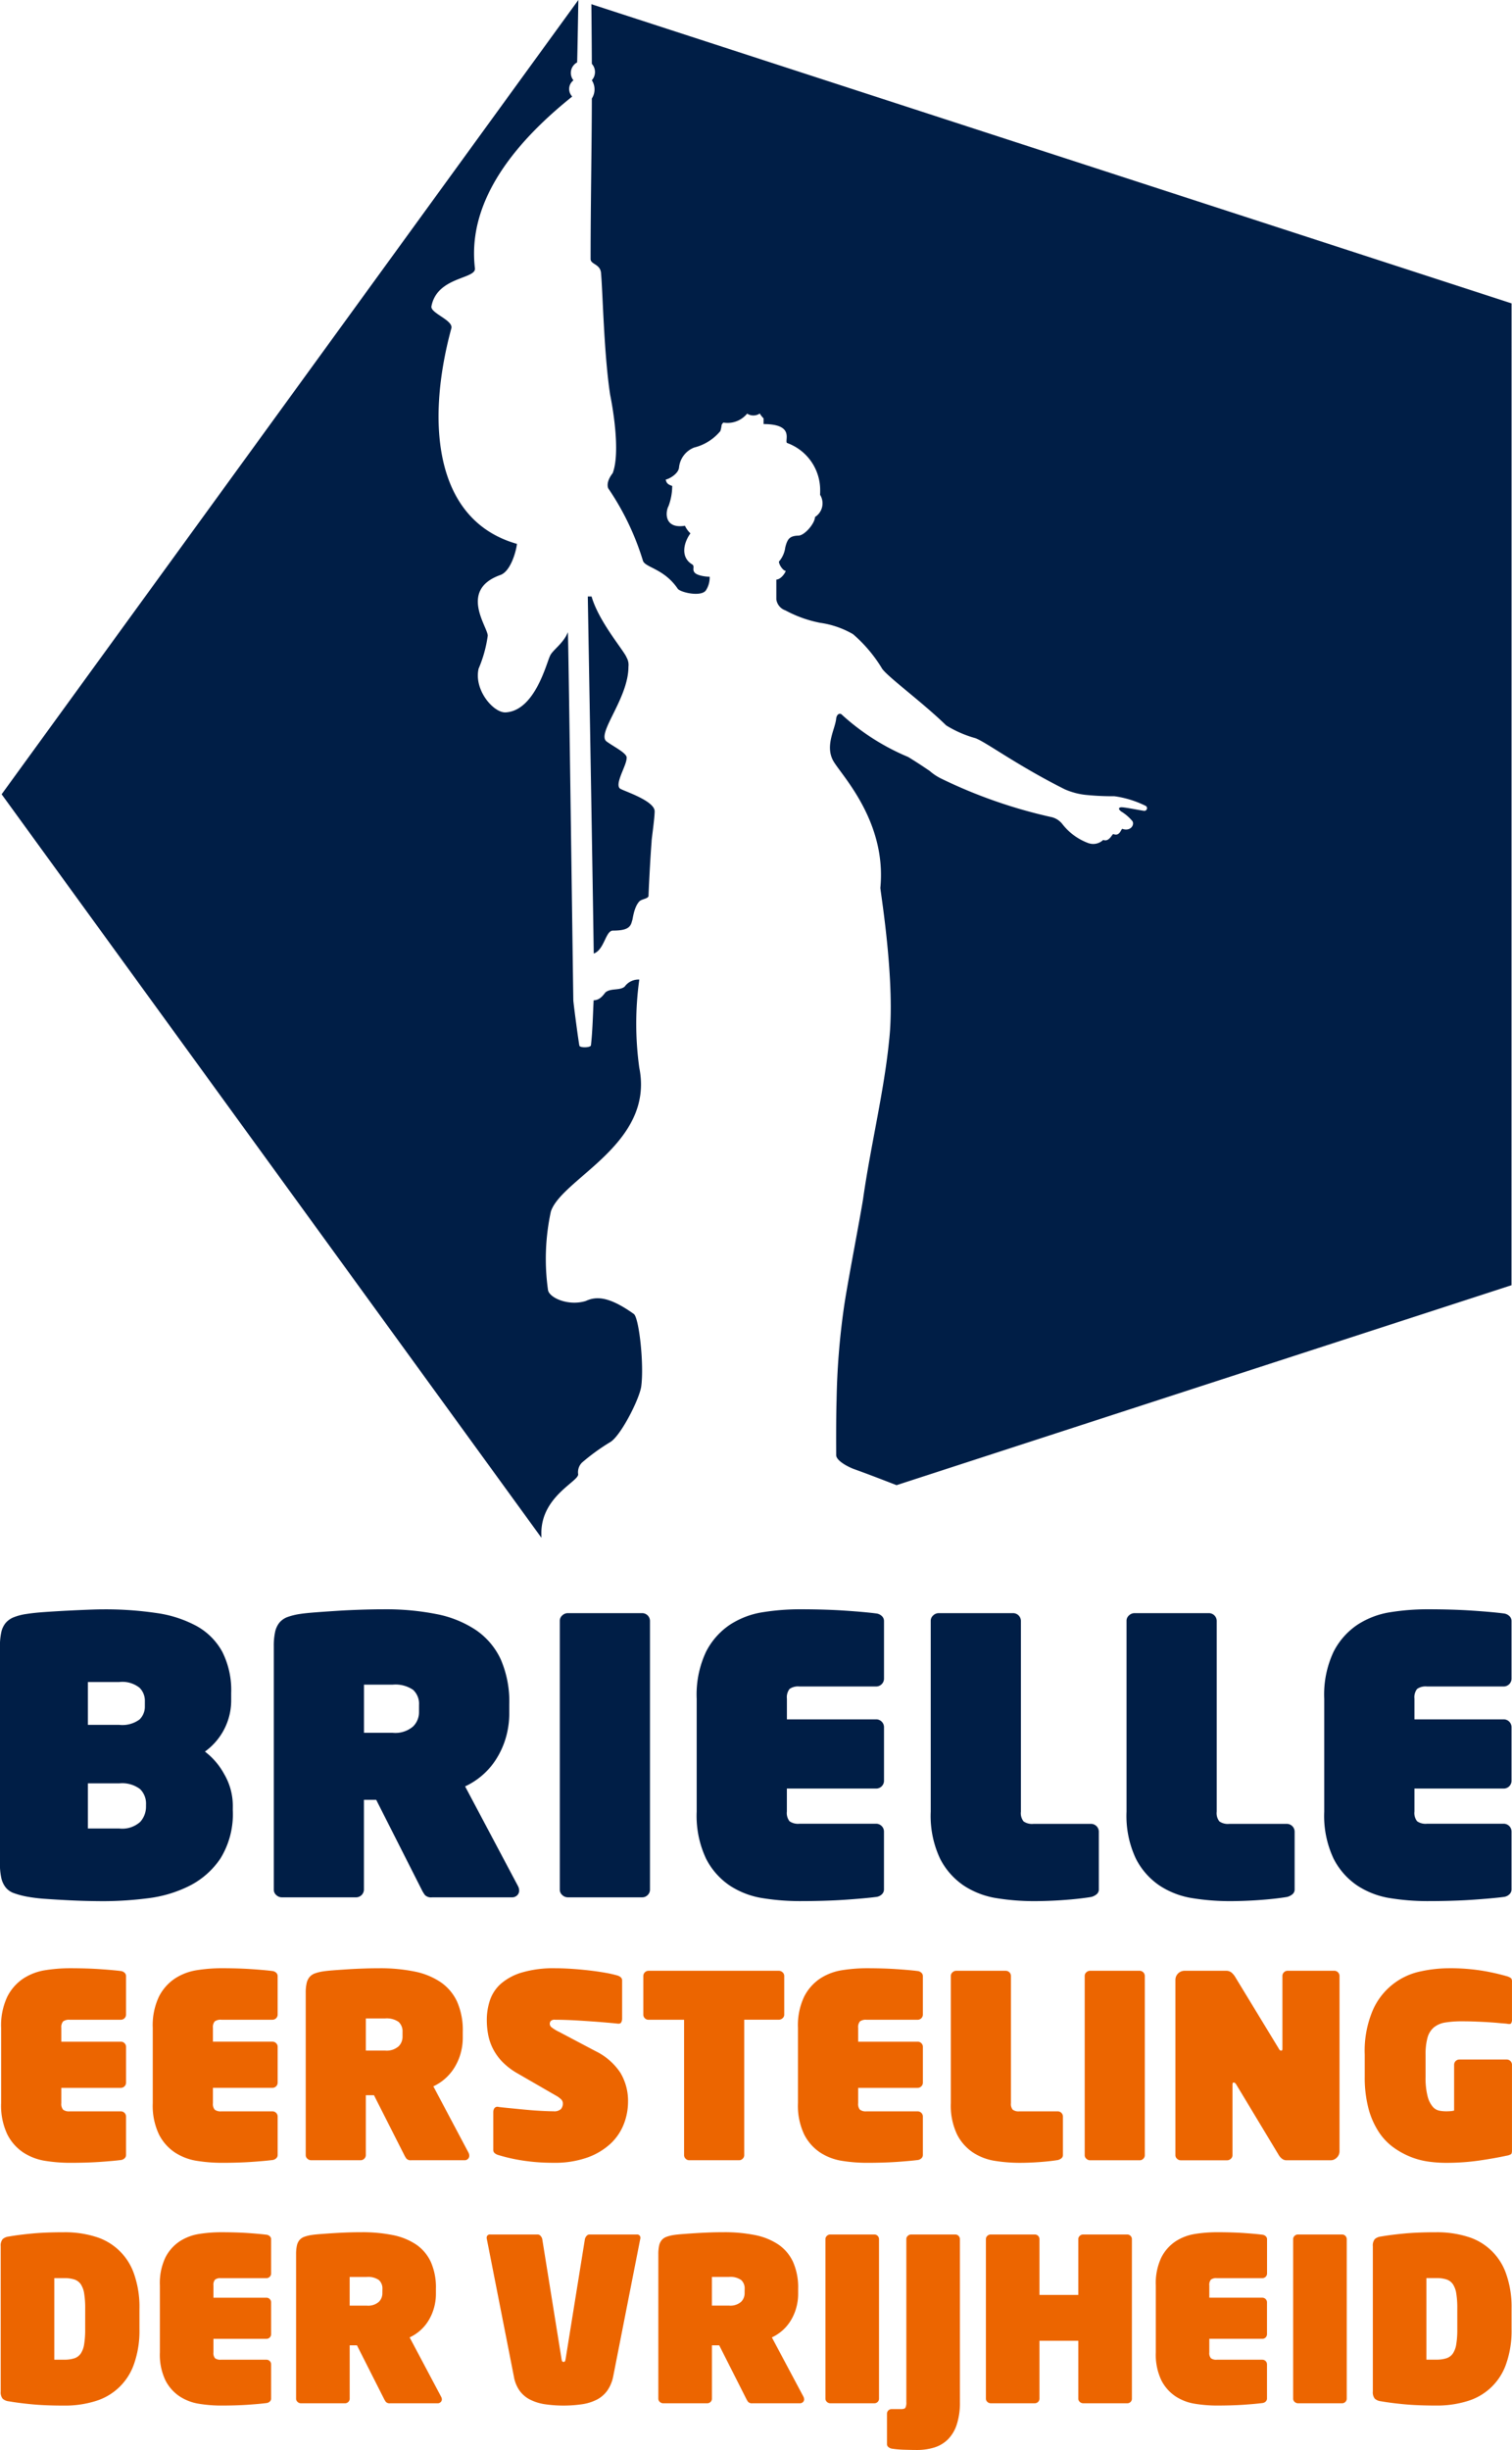
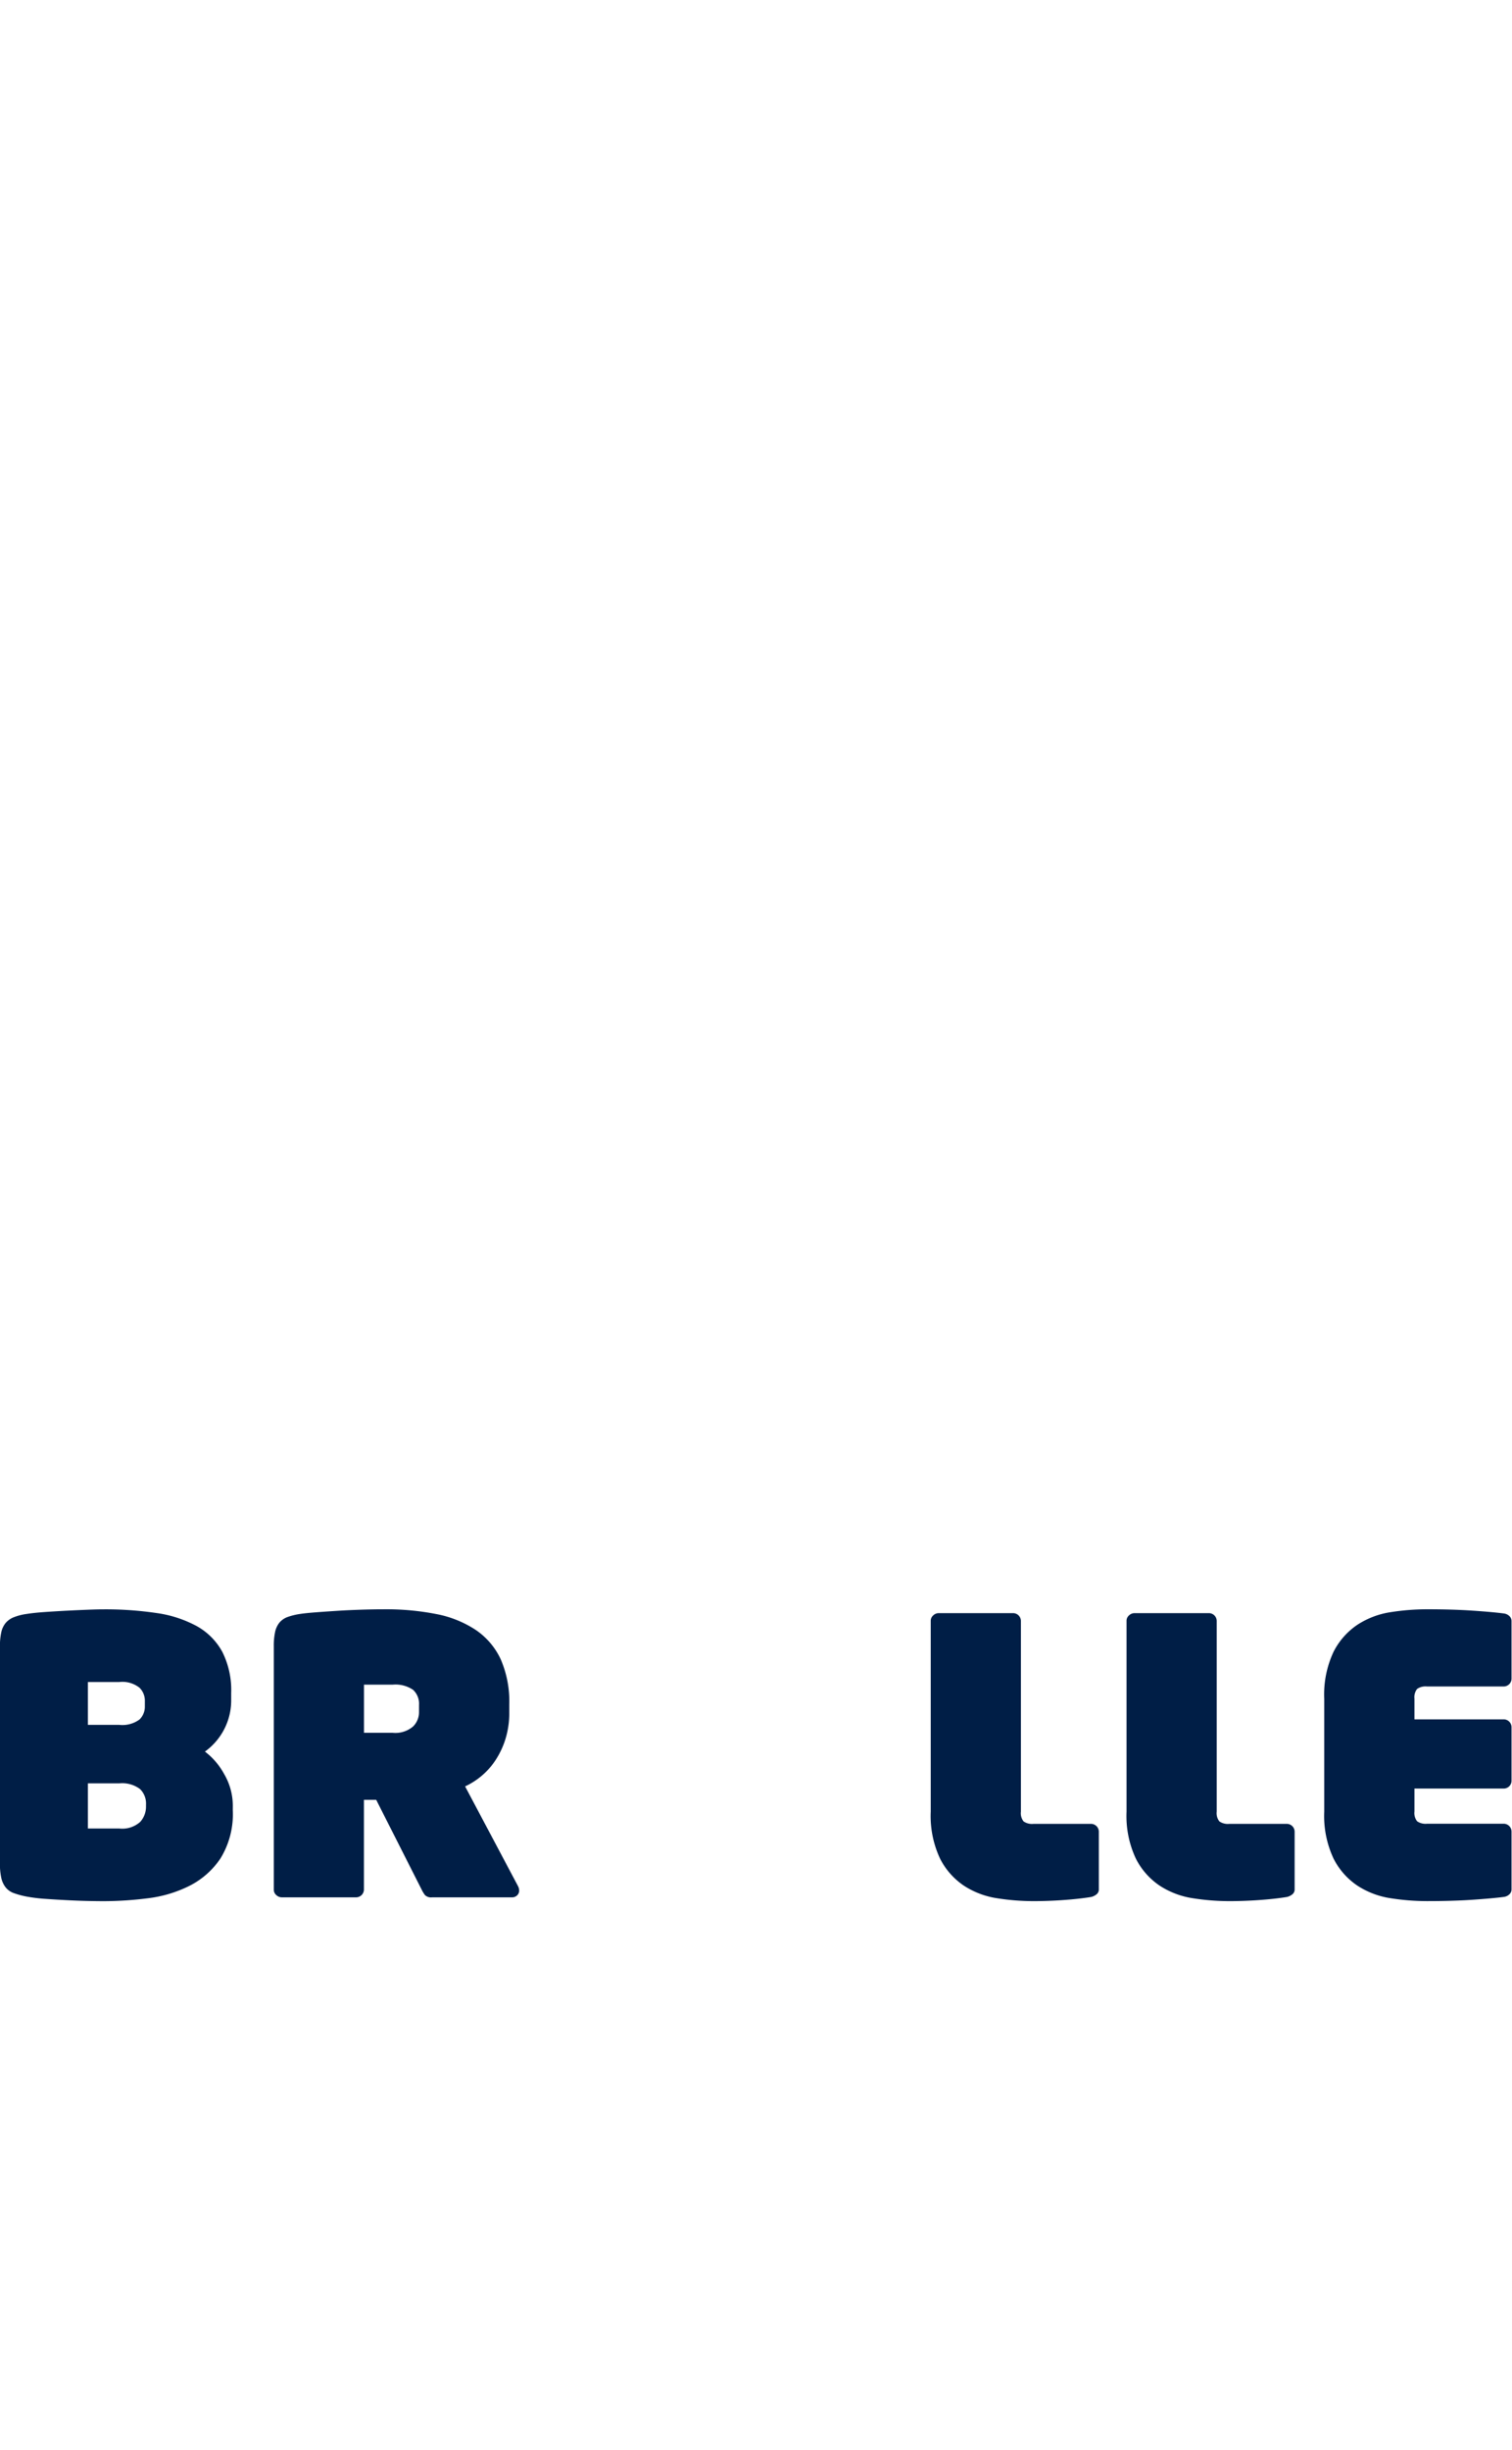
<svg xmlns="http://www.w3.org/2000/svg" width="123.221" height="199.528" viewBox="0 0 123.221 199.528">
  <g id="Group_144" data-name="Group 144" transform="translate(-19.8 -19.183)">
-     <path id="Path_186" data-name="Path 186" d="M73.484,85.252c0,.586-.275,2.445-.249,2.46-.109,1.334-.249,4.165-.249,4.413s-.511.253-.734.451c-.492.5-.556,1.583-.606,1.583-.116.533-.376.81-1.563.81-.606,0-.693,1.566-1.562,1.869-.1-7.043-.484-28.979-.484-29.078h.306c.61,2.1,2.656,4.421,2.857,4.971a1.2,1.2,0,0,1,.149.744c0,2.6-2.627,5.444-1.785,6.087.557.421,1.72.978,1.637,1.353,0,.651-1.117,2.284-.446,2.538C71.2,83.675,73.484,84.436,73.484,85.252Zm-2.73-1.8c-.67-.254.446-1.887.446-2.538.083-.376-1.08-.933-1.637-1.353-.841-.643,1.785-3.489,1.785-6.087a1.2,1.2,0,0,0-.149-.744c-.2-.55-2.247-2.876-2.857-4.971h-.306c0,.1.385,22.035.484,29.078.869-.3.956-1.869,1.562-1.869,1.188,0,1.447-.277,1.563-.81.05,0,.114-1.082.606-1.583.223-.2.734-.2.734-.451s.141-3.079.249-4.413c-.026-.014.248-1.873.249-2.46C73.484,84.436,71.2,83.675,70.754,83.453Zm-3.5,55.806a1.106,1.106,0,0,1,.309-.967,16.713,16.713,0,0,1,2.293-1.662c.849-.493,2.358-3.445,2.53-4.512.249-1.778-.171-5.613-.6-5.929-2.125-1.515-3.131-1.416-3.927-1.053-1.414.429-2.965-.264-3.067-.9a18.228,18.228,0,0,1,.234-6.389c.891-2.705,8.457-5.493,7.206-11.706a26.093,26.093,0,0,1,0-7.184,1.383,1.383,0,0,0-1.19.573c-.391.334-1.1.118-1.537.446-.112.073-.4.667-.993.667-.057,1.1-.087,2.518-.22,3.667-.025.2-.891.218-.94.032s-.4-2.771-.495-3.662c-.02-.973-.4-29.864-.445-30.012-.355.915-1.278,1.476-1.46,1.942-.3.623-1.237,4.466-3.625,4.59-1,.025-2.585-1.843-2.19-3.563a10.37,10.37,0,0,0,.744-2.678c.024-.687-2.4-3.735,1.042-4.953.85-.316,1.283-1.985,1.339-2.531-6.713-1.9-7.438-9.822-5.357-17.516.253-.674-1.677-1.252-1.615-1.813.449-2.441,3.624-2.221,3.549-3.1-.37-3.115.438-8.008,7.927-14a.884.884,0,0,1,.1-1.319.97.97,0,0,1,.3-1.46c.02-.233.1-5.085.1-5.085h0l-47,64.685,43.992,60.549c-.006-.211-.007-.355-.007-.4C64.261,141.065,67.25,139.841,67.25,139.259Zm76.065-95.369L68.328,19.525c.021,2.25.036,4.452.036,4.854a1,1,0,0,1,0,1.339,1.366,1.366,0,0,1,0,1.488c-.006,4.084-.1,8.535-.1,13.067,0,.446.739.39.845,1.089.149,1.587.232,6.534.744,9.951.173.83.874,4.647.213,6.4-.471.6-.453,1.035-.362,1.242a21.693,21.693,0,0,1,2.828,5.9c.2.559,1.733.633,2.848,2.294.314.308,1.9.647,2.28.112a1.908,1.908,0,0,0,.306-1.112c-.446,0-1.142-.131-1.268-.4-.14-.222.06-.458-.149-.6-.956-.562-.734-1.725-.149-2.53A2,2,0,0,1,75.954,62c-1.71.272-1.6-1.129-1.338-1.605a4.8,4.8,0,0,0,.3-1.637c-.247-.089-.482-.175-.527-.527.242-.02,1.021-.45,1.08-.961A1.954,1.954,0,0,1,76.7,55.63a4.033,4.033,0,0,0,2.136-1.339,2.272,2.272,0,0,0,.1-.446c0-.114.149-.25.149-.25a2.06,2.06,0,0,0,1.935-.727.948.948,0,0,0,1.033-.009,1.732,1.732,0,0,0,.307.391v.469c2.65,0,1.628,1.446,1.934,1.545a4.08,4.08,0,0,1,2.679,3.866c0,.113,0,.229-.008.346a1.313,1.313,0,0,1-.41,1.807c-.027.563-.885,1.536-1.368,1.519-.721.025-.886.289-1.059.957a2.172,2.172,0,0,1-.515,1.158c0,.264.346.754.552.754-.025.165-.405.71-.764.71V68a1.111,1.111,0,0,0,.744.893,9.9,9.9,0,0,0,2.827,1.01,7.421,7.421,0,0,1,2.679.925,11.609,11.609,0,0,1,2.381,2.827c.528.717,3.3,2.74,5.208,4.6a9.168,9.168,0,0,0,2.381,1.041c.853.308,3.423,2.232,7.292,4.167a5.808,5.808,0,0,0,1.637.446,21.646,21.646,0,0,0,2.4.115,8.3,8.3,0,0,1,2.516.77.217.217,0,0,1-.087.421c-.41-.054-1.583-.3-1.86-.29-.187.008-.311.117-.008.346a3.651,3.651,0,0,1,.91.785c.187.309-.156.85-.816.63-.109-.029-.2.636-.729.422-.107-.039-.338.675-.839.476a1.17,1.17,0,0,1-1.205.26,4.754,4.754,0,0,1-2.12-1.549,1.6,1.6,0,0,0-.838-.558,40.578,40.578,0,0,1-9.077-3.167,4.254,4.254,0,0,1-.893-.6c-.879-.6-1.357-.892-1.753-1.139A18.693,18.693,0,0,1,88.7,77.347c-.19-.115-.406.049-.43.421-.115.885-.99,2.3-.113,3.566.84,1.284,4.228,4.957,3.72,10.159.075.74,1.246,7.9.706,12.5-.4,4.035-1.517,8.612-2.111,12.818-.272,1.722-1.32,7.093-1.571,8.908a59.976,59.976,0,0,0-.59,7.44c-.052,1.7-.033,4.138-.033,4.535.008.374.7.827,1.4,1.108,1.08.384,2.368.882,3.519,1.328l50.117-16.284ZM70.754,83.453c-.67-.254.446-1.887.446-2.538.083-.376-1.08-.933-1.637-1.353-.841-.643,1.785-3.489,1.785-6.087a1.2,1.2,0,0,0-.149-.744c-.2-.55-2.247-2.876-2.857-4.971h-.306c0,.1.385,22.035.484,29.078.869-.3.956-1.869,1.562-1.869,1.188,0,1.447-.277,1.563-.81.05,0,.114-1.082.606-1.583.223-.2.734-.2.734-.451s.141-3.079.249-4.413c-.026-.014.248-1.873.249-2.46C73.484,84.436,71.2,83.675,70.754,83.453Z" transform="translate(-0.333)" fill="#001e46" />
    <g id="Group_143" data-name="Group 143" transform="translate(19.8 150.239)">
      <path id="Path_187" data-name="Path 187" d="M38.771,470.3a6.875,6.875,0,0,1-1,3.925,6.666,6.666,0,0,1-2.538,2.242,10.354,10.354,0,0,1-3.411,1.012,28.952,28.952,0,0,1-3.582.233q-.438,0-1.215-.015t-1.7-.063q-.919-.046-1.807-.108a13.506,13.506,0,0,1-1.542-.187,6.861,6.861,0,0,1-1.044-.281,1.5,1.5,0,0,1-.67-.466,1.92,1.92,0,0,1-.358-.779,5.285,5.285,0,0,1-.109-1.183V457a5.28,5.28,0,0,1,.109-1.183,1.782,1.782,0,0,1,.358-.764,1.674,1.674,0,0,1,.67-.467,4.577,4.577,0,0,1,1.044-.265q.592-.094,1.479-.156t1.807-.11q.919-.046,1.729-.078t1.246-.03a28.378,28.378,0,0,1,4.314.3,9.668,9.668,0,0,1,3.271,1.058,5.323,5.323,0,0,1,2.087,2.087,6.945,6.945,0,0,1,.732,3.38v.5A5.133,5.133,0,0,1,36.5,465.53a5.741,5.741,0,0,1,1.573,1.839,5.092,5.092,0,0,1,.7,2.586Zm-7.165-8.94a1.479,1.479,0,0,0-.436-1.029,2.245,2.245,0,0,0-1.651-.466H26.964v3.488h2.554a2.353,2.353,0,0,0,1.651-.436,1.443,1.443,0,0,0,.436-1.06Zm.094,8.472a1.653,1.653,0,0,0-.483-1.246,2.418,2.418,0,0,0-1.7-.468H26.964v3.676h2.554a2.185,2.185,0,0,0,1.714-.544,1.843,1.843,0,0,0,.467-1.23Z" transform="translate(-19.8 -453.943)" fill="#001e46" />
      <path id="Path_188" data-name="Path 188" d="M113.812,476.838a.523.523,0,0,1-.172.406.565.565,0,0,1-.389.155h-6.538a.7.7,0,0,1-.58-.187,2.7,2.7,0,0,1-.265-.436l-3.707-7.32h-1v7.32a.64.64,0,0,1-.623.623H94.468a.649.649,0,0,1-.452-.187.571.571,0,0,1-.2-.436V456.965a5.3,5.3,0,0,1,.109-1.185,1.8,1.8,0,0,1,.358-.762,1.57,1.57,0,0,1,.671-.453A5.4,5.4,0,0,1,96,454.316c.27-.042.676-.083,1.217-.125s1.139-.083,1.794-.125,1.321-.071,2-.093,1.284-.03,1.825-.03a21.078,21.078,0,0,1,4.228.389,8.821,8.821,0,0,1,3.213,1.293,5.9,5.9,0,0,1,2.029,2.383,8.6,8.6,0,0,1,.7,3.691v.624a7.142,7.142,0,0,1-.329,2.242,6.8,6.8,0,0,1-.845,1.744,5.893,5.893,0,0,1-1.158,1.262,5.99,5.99,0,0,1-1.267.794l4.315,8.129A.786.786,0,0,1,113.812,476.838Zm-8.161-15.107a1.542,1.542,0,0,0-.484-1.23,2.551,2.551,0,0,0-1.666-.421h-2.336V464H103.5a2.22,2.22,0,0,0,1.666-.514,1.626,1.626,0,0,0,.484-1.137Z" transform="translate(-71.503 -453.943)" fill="#001e46" />
-       <path id="Path_189" data-name="Path 189" d="M178.3,477.932a.6.6,0,0,1-.437.187h-6.074a.65.65,0,0,1-.452-.187.571.571,0,0,1-.2-.436V455.6a.571.571,0,0,1,.2-.436.65.65,0,0,1,.452-.187h6.074a.639.639,0,0,1,.623.623v21.9A.594.594,0,0,1,178.3,477.932Z" transform="translate(-125.516 -454.664)" fill="#001e46" />
-       <path id="Path_190" data-name="Path 190" d="M223.228,477.166a.787.787,0,0,1-.436.2q-.966.124-2.585.233t-3.676.108a19.159,19.159,0,0,1-2.959-.233,6.816,6.816,0,0,1-2.695-1.012,5.821,5.821,0,0,1-1.963-2.212,8.174,8.174,0,0,1-.763-3.831v-9.189a8.179,8.179,0,0,1,.763-3.831,5.834,5.834,0,0,1,1.963-2.212,6.82,6.82,0,0,1,2.695-1.012,19.152,19.152,0,0,1,2.959-.233q2.056,0,3.676.108t2.585.233a.784.784,0,0,1,.436.2.55.55,0,0,1,.188.421v4.7a.642.642,0,0,1-.624.624h-6.261a1.208,1.208,0,0,0-.81.2,1.087,1.087,0,0,0-.218.794v1.682h7.289a.641.641,0,0,1,.624.624v4.392a.638.638,0,0,1-.624.622H215.5v1.869a1.085,1.085,0,0,0,.218.794,1.209,1.209,0,0,0,.81.2h6.261a.642.642,0,0,1,.624.624v4.7A.55.55,0,0,1,223.228,477.166Z" transform="translate(-151.374 -453.943)" fill="#001e46" />
      <path id="Path_191" data-name="Path 191" d="M284.938,477.871a1.1,1.1,0,0,1-.436.218q-.934.155-2.211.248t-2.492.093a19.168,19.168,0,0,1-2.959-.233,6.814,6.814,0,0,1-2.695-1.012,5.824,5.824,0,0,1-1.962-2.212,8.159,8.159,0,0,1-.763-3.831V455.6a.572.572,0,0,1,.2-.436.65.65,0,0,1,.452-.187h6.074a.64.64,0,0,1,.623.623v15.543a1.084,1.084,0,0,0,.218.794,1.21,1.21,0,0,0,.81.2h4.7a.642.642,0,0,1,.623.624v4.7A.5.5,0,0,1,284.938,477.871Z" transform="translate(-195.57 -454.664)" fill="#001e46" />
      <path id="Path_192" data-name="Path 192" d="M337.874,477.871a1.094,1.094,0,0,1-.436.218q-.934.155-2.211.248t-2.492.093a19.165,19.165,0,0,1-2.959-.233,6.812,6.812,0,0,1-2.695-1.012,5.823,5.823,0,0,1-1.962-2.212,8.158,8.158,0,0,1-.763-3.831V455.6a.572.572,0,0,1,.2-.436.65.65,0,0,1,.452-.187h6.074a.639.639,0,0,1,.623.623v15.543a1.083,1.083,0,0,0,.218.794,1.21,1.21,0,0,0,.81.2h4.7a.642.642,0,0,1,.623.624v4.7A.5.5,0,0,1,337.874,477.871Z" transform="translate(-232.549 -454.664)" fill="#001e46" />
      <path id="Path_193" data-name="Path 193" d="M392.881,477.166a.787.787,0,0,1-.436.2q-.966.124-2.585.233t-3.676.108a19.16,19.16,0,0,1-2.959-.233,6.816,6.816,0,0,1-2.695-1.012,5.823,5.823,0,0,1-1.963-2.212,8.174,8.174,0,0,1-.763-3.831v-9.189a8.179,8.179,0,0,1,.763-3.831,5.837,5.837,0,0,1,1.963-2.212,6.82,6.82,0,0,1,2.695-1.012,19.153,19.153,0,0,1,2.959-.233q2.056,0,3.676.108t2.585.233a.784.784,0,0,1,.436.2.55.55,0,0,1,.188.421v4.7a.642.642,0,0,1-.624.624h-6.261a1.209,1.209,0,0,0-.81.2,1.087,1.087,0,0,0-.218.794v1.682h7.289a.641.641,0,0,1,.624.624v4.392a.638.638,0,0,1-.624.622h-7.289v1.869a1.084,1.084,0,0,0,.218.794,1.209,1.209,0,0,0,.81.2h6.261a.642.642,0,0,1,.624.624v4.7A.55.55,0,0,1,392.881,477.166Z" transform="translate(-269.886 -453.943)" fill="#001e46" />
-       <path id="Path_194" data-name="Path 194" d="M30.083,566.394a.518.518,0,0,1-.291.135q-.645.081-1.724.155t-2.451.073a12.847,12.847,0,0,1-1.973-.156,4.563,4.563,0,0,1-1.8-.676,3.872,3.872,0,0,1-1.308-1.474,5.449,5.449,0,0,1-.509-2.555v-6.124a5.45,5.45,0,0,1,.509-2.555,3.882,3.882,0,0,1,1.308-1.474,4.563,4.563,0,0,1,1.8-.676,12.853,12.853,0,0,1,1.973-.155q1.37,0,2.451.073t1.724.155a.531.531,0,0,1,.291.135.368.368,0,0,1,.124.281v3.137a.424.424,0,0,1-.415.414H25.618a.807.807,0,0,0-.54.135.727.727,0,0,0-.145.531v1.12h4.86a.4.4,0,0,1,.291.125.4.4,0,0,1,.124.291v2.927a.426.426,0,0,1-.415.416h-4.86V561.9a.724.724,0,0,0,.145.531.807.807,0,0,0,.54.135h4.174a.424.424,0,0,1,.415.414v3.136A.365.365,0,0,1,30.083,566.394Zm12.356,0a.52.52,0,0,1-.291.135q-.645.081-1.724.155t-2.45.073A12.85,12.85,0,0,1,36,566.6a4.562,4.562,0,0,1-1.8-.676,3.872,3.872,0,0,1-1.308-1.474,5.449,5.449,0,0,1-.509-2.555v-6.124a5.45,5.45,0,0,1,.509-2.555,3.883,3.883,0,0,1,1.308-1.474,4.562,4.562,0,0,1,1.8-.676,12.857,12.857,0,0,1,1.973-.155q1.37,0,2.45.073t1.724.155a.533.533,0,0,1,.291.135.367.367,0,0,1,.124.281v3.137a.423.423,0,0,1-.415.414H37.974a.806.806,0,0,0-.54.135.726.726,0,0,0-.146.531v1.12h4.86a.4.4,0,0,1,.291.125.4.4,0,0,1,.124.291v2.927a.426.426,0,0,1-.415.416h-4.86V561.9a.723.723,0,0,0,.146.531.806.806,0,0,0,.54.135h4.174a.423.423,0,0,1,.415.414v3.136A.365.365,0,0,1,42.439,566.394Zm15.74-.218a.351.351,0,0,1-.114.27.373.373,0,0,1-.26.1H53.447a.468.468,0,0,1-.386-.125,1.826,1.826,0,0,1-.177-.291l-2.472-4.879h-.664v4.879a.428.428,0,0,1-.416.416H45.284a.436.436,0,0,1-.3-.125.383.383,0,0,1-.134-.291V552.926a3.543,3.543,0,0,1,.073-.789,1.188,1.188,0,0,1,.239-.509,1.04,1.04,0,0,1,.447-.3,3.48,3.48,0,0,1,.7-.166c.18-.029.45-.056.811-.084s.759-.054,1.2-.083.881-.047,1.332-.062.856-.02,1.217-.02a13.942,13.942,0,0,1,2.818.26,5.846,5.846,0,0,1,2.142.862,3.907,3.907,0,0,1,1.352,1.589,5.718,5.718,0,0,1,.468,2.461v.416a4.754,4.754,0,0,1-.219,1.494,4.507,4.507,0,0,1-.563,1.163,3.979,3.979,0,0,1-1.616,1.371l2.876,5.422A.516.516,0,0,1,58.179,566.176ZM52.739,556.1a1.03,1.03,0,0,0-.322-.82,1.7,1.7,0,0,0-1.111-.28H49.749v2.616h1.557a1.478,1.478,0,0,0,1.111-.343,1.084,1.084,0,0,0,.322-.757Zm18.378,5.69a5.007,5.007,0,0,1-.342,1.807,4.341,4.341,0,0,1-1.07,1.589,5.473,5.473,0,0,1-1.879,1.132,7.919,7.919,0,0,1-2.794.436,15.887,15.887,0,0,1-2.471-.178,14.036,14.036,0,0,1-1.993-.446.807.807,0,0,1-.3-.145.325.325,0,0,1-.134-.27v-3.093a.566.566,0,0,1,.093-.313.309.309,0,0,1,.343-.1c.221.027.512.059.872.093l1.173.115c.422.041.845.076,1.268.1s.806.042,1.152.042a.805.805,0,0,0,.613-.177.676.676,0,0,0,.156-.467.457.457,0,0,0-.114-.3,1.96,1.96,0,0,0-.467-.343L62.1,559.469a5.591,5.591,0,0,1-1.225-.935,4.434,4.434,0,0,1-.758-1.05,4.3,4.3,0,0,1-.395-1.142,6.4,6.4,0,0,1-.114-1.213,5.032,5.032,0,0,1,.259-1.621,3.129,3.129,0,0,1,.893-1.338,4.59,4.59,0,0,1,1.714-.914,9.059,9.059,0,0,1,2.7-.343c.443,0,.914.018,1.412.052s.979.08,1.443.135.886.117,1.267.186a9.223,9.223,0,0,1,.924.208.743.743,0,0,1,.291.145.335.335,0,0,1,.124.27V555a.666.666,0,0,1-.073.321c-.049.091-.163.122-.343.095-.276-.029-.623-.059-1.038-.095s-.855-.069-1.319-.1-.931-.062-1.4-.083-.9-.032-1.287-.032a.444.444,0,0,0-.353.1.357.357,0,0,0-.084.228.379.379,0,0,0,.125.27,3.192,3.192,0,0,0,.644.394l2.949,1.558a5.1,5.1,0,0,1,2.035,1.764A4.442,4.442,0,0,1,71.117,561.794Zm12.595-6.811a.433.433,0,0,1-.3.124H80.586v11.027a.394.394,0,0,1-.125.291.4.4,0,0,1-.291.125H76.1a.4.4,0,0,1-.292-.125.4.4,0,0,1-.124-.291V555.107H72.778a.4.4,0,0,1-.291-.124.4.4,0,0,1-.125-.291v-3.157a.428.428,0,0,1,.416-.416H83.411a.435.435,0,0,1,.3.125.382.382,0,0,1,.135.291v3.157A.386.386,0,0,1,83.712,554.983ZM95.02,566.394a.52.52,0,0,1-.291.135q-.645.081-1.724.155t-2.45.073a12.848,12.848,0,0,1-1.973-.156,4.565,4.565,0,0,1-1.8-.676,3.874,3.874,0,0,1-1.308-1.474,5.449,5.449,0,0,1-.509-2.555v-6.124a5.45,5.45,0,0,1,.509-2.555,3.885,3.885,0,0,1,1.308-1.474,4.565,4.565,0,0,1,1.8-.676,12.854,12.854,0,0,1,1.973-.155q1.37,0,2.45.073t1.724.155a.533.533,0,0,1,.291.135.368.368,0,0,1,.124.281v3.137a.423.423,0,0,1-.415.414H90.555a.808.808,0,0,0-.54.135.727.727,0,0,0-.145.531v1.12h4.86a.4.4,0,0,1,.291.125.4.4,0,0,1,.124.291v2.927a.425.425,0,0,1-.415.416H89.87V561.9a.724.724,0,0,0,.145.531.807.807,0,0,0,.54.135h4.174a.423.423,0,0,1,.415.414v3.136A.366.366,0,0,1,95.02,566.394Zm11.421-.01a.74.74,0,0,1-.291.146c-.416.069-.908.123-1.475.165s-1.121.063-1.661.063a12.853,12.853,0,0,1-1.973-.156,4.558,4.558,0,0,1-1.8-.676,3.875,3.875,0,0,1-1.308-1.474,5.453,5.453,0,0,1-.509-2.555V551.535a.383.383,0,0,1,.134-.291.435.435,0,0,1,.3-.125h4.049a.428.428,0,0,1,.416.416V561.9a.723.723,0,0,0,.145.531.806.806,0,0,0,.54.135h3.136a.423.423,0,0,1,.415.414v3.136A.334.334,0,0,1,106.441,566.384Zm6.666.041a.4.4,0,0,1-.291.125h-4.049a.435.435,0,0,1-.3-.125.382.382,0,0,1-.134-.291v-14.6a.383.383,0,0,1,.134-.291.435.435,0,0,1,.3-.125h4.049a.426.426,0,0,1,.415.416v14.6A.4.4,0,0,1,113.107,566.425Zm15.771-.093a.7.7,0,0,1-.511.218H124.8a.6.6,0,0,1-.4-.135,1.1,1.1,0,0,1-.271-.321l-3.443-5.712c-.069-.11-.138-.166-.209-.166s-.1.063-.1.188v5.731a.383.383,0,0,1-.134.291.433.433,0,0,1-.3.125h-3.784a.431.431,0,0,1-.3-.125.383.383,0,0,1-.134-.291V551.846a.745.745,0,0,1,.727-.727h3.405a.672.672,0,0,1,.477.176,1.627,1.627,0,0,1,.312.406l3.489,5.733a.468.468,0,0,0,.124.165.19.19,0,0,0,.084.021.132.132,0,0,0,.073-.021c.021-.014.03-.069.03-.165v-5.9a.4.4,0,0,1,.125-.291.4.4,0,0,1,.292-.125h3.818a.4.4,0,0,1,.292.125.4.4,0,0,1,.126.291v14.288A.7.7,0,0,1,128.878,566.332Zm14.206-.281a.984.984,0,0,1-.364.125q-.955.208-2.222.394a18.743,18.743,0,0,1-2.741.188,10.28,10.28,0,0,1-1.412-.1,6.275,6.275,0,0,1-1.475-.394,6.5,6.5,0,0,1-1.4-.779,4.788,4.788,0,0,1-1.194-1.278,6.556,6.556,0,0,1-.821-1.889,9.931,9.931,0,0,1-.3-2.6v-1.764a8.408,8.408,0,0,1,.675-3.666,5.455,5.455,0,0,1,3.9-3.125,10.879,10.879,0,0,1,2.232-.25,16.3,16.3,0,0,1,2.876.218,17.8,17.8,0,0,1,1.879.426,1,1,0,0,1,.374.177.446.446,0,0,1,.063.279v3.054a.605.605,0,0,1-.063.321c-.041.063-.139.08-.291.052s-.37-.034-.654-.062-.6-.052-.934-.073-.692-.037-1.059-.052-.71-.02-1.028-.02a8.28,8.28,0,0,0-1.422.1,1.94,1.94,0,0,0-.925.405,1.684,1.684,0,0,0-.509.832,5.014,5.014,0,0,0-.156,1.381v1.807a5.941,5.941,0,0,0,.166,1.589,2.114,2.114,0,0,0,.416.842.966.966,0,0,0,.54.321,2.928,2.928,0,0,0,.519.052c.1,0,.211,0,.343-.01a1.6,1.6,0,0,0,.342-.052v-3.739a.427.427,0,0,1,.416-.416h3.883a.426.426,0,0,1,.416.416v6.956C143.156,565.9,143.132,566.01,143.084,566.051ZM31.3,580.31a8.08,8.08,0,0,1-.444,2.831,4.769,4.769,0,0,1-3.183,3.034,8.376,8.376,0,0,1-2.5.353q-1.5,0-2.581-.1t-1.952-.25a.868.868,0,0,1-.49-.212.824.824,0,0,1-.158-.583V573.556a.823.823,0,0,1,.158-.582.886.886,0,0,1,.49-.213c.58-.1,1.23-.182,1.952-.249s1.582-.1,2.581-.1a8.388,8.388,0,0,1,2.5.351,4.77,4.77,0,0,1,3.183,3.034,8.086,8.086,0,0,1,.444,2.831Zm-4.422-1.685a7.3,7.3,0,0,0-.083-1.22,1.866,1.866,0,0,0-.277-.759,1.017,1.017,0,0,0-.528-.389,2.6,2.6,0,0,0-.814-.11H24.36v6.643h.814a2.59,2.59,0,0,0,.814-.112,1.014,1.014,0,0,0,.528-.389,1.867,1.867,0,0,0,.277-.759,7.287,7.287,0,0,0,.083-1.22ZM41.919,586.2a.449.449,0,0,1-.259.12q-.573.075-1.536.14t-2.183.065a11.284,11.284,0,0,1-1.758-.14,4.034,4.034,0,0,1-1.6-.6,3.461,3.461,0,0,1-1.166-1.313,4.857,4.857,0,0,1-.453-2.275v-5.459a4.865,4.865,0,0,1,.453-2.277,3.47,3.47,0,0,1,1.166-1.313,4.069,4.069,0,0,1,1.6-.6,11.553,11.553,0,0,1,1.758-.137q1.221,0,2.183.064c.641.045,1.154.09,1.536.139a.462.462,0,0,1,.259.121.325.325,0,0,1,.111.25v2.795a.381.381,0,0,1-.37.37H37.941a.712.712,0,0,0-.481.121.64.64,0,0,0-.13.471v1h4.33a.381.381,0,0,1,.37.37v2.609a.377.377,0,0,1-.37.37H37.33V582.2a.643.643,0,0,0,.13.471.724.724,0,0,0,.481.121h3.719a.377.377,0,0,1,.37.37v2.793A.323.323,0,0,1,41.919,586.2Zm14.025-.194a.308.308,0,0,1-.1.241.334.334,0,0,1-.231.093H51.727a.416.416,0,0,1-.344-.112,1.672,1.672,0,0,1-.157-.258l-2.2-4.349h-.592v4.349a.381.381,0,0,1-.37.37H44.453a.388.388,0,0,1-.268-.112.341.341,0,0,1-.12-.258V574.2a3.189,3.189,0,0,1,.065-.7,1.067,1.067,0,0,1,.213-.453.935.935,0,0,1,.4-.268,3.079,3.079,0,0,1,.62-.148c.161-.026.4-.05.723-.074s.677-.05,1.066-.074.785-.043,1.186-.057.763-.017,1.084-.017a12.552,12.552,0,0,1,2.512.231,5.261,5.261,0,0,1,1.908.767,3.5,3.5,0,0,1,1.2,1.416,5.088,5.088,0,0,1,.418,2.192v.37a4.215,4.215,0,0,1-.2,1.332,4,4,0,0,1-.5,1.036,3.526,3.526,0,0,1-.688.75,3.565,3.565,0,0,1-.753.472l2.563,4.829A.463.463,0,0,1,55.943,586.008ZM51.1,577.035a.916.916,0,0,0-.287-.731,1.516,1.516,0,0,0-.99-.25H48.432v2.332h1.387a1.317,1.317,0,0,0,.99-.306.965.965,0,0,0,.287-.675Zm20.983-4.33a.333.333,0,0,1,.027.258l-2.2,11.177a3.052,3.052,0,0,1-.481,1.165,2.41,2.41,0,0,1-.841.731,3.885,3.885,0,0,1-1.193.379,10.6,10.6,0,0,1-3.072,0,4,4,0,0,1-1.2-.379,2.392,2.392,0,0,1-.851-.731,2.849,2.849,0,0,1-.462-1.165l-2.2-11.177a.329.329,0,0,1,.028-.258.264.264,0,0,1,.249-.112h3.849a.326.326,0,0,1,.25.112.593.593,0,0,1,.139.258l1.572,9.771a.847.847,0,0,0,.046.175.146.146,0,0,0,.241,0,.8.8,0,0,0,.046-.175l1.573-9.771a.591.591,0,0,1,.14-.258.323.323,0,0,1,.249-.112h3.849A.264.264,0,0,1,72.078,572.706Zm13.386,13.3a.309.309,0,0,1-.1.241.335.335,0,0,1-.232.093H81.249a.416.416,0,0,1-.344-.112,1.672,1.672,0,0,1-.157-.258l-2.2-4.349h-.592v4.349a.381.381,0,0,1-.37.37H73.975a.388.388,0,0,1-.269-.112.342.342,0,0,1-.12-.258V574.2a3.207,3.207,0,0,1,.065-.7,1.067,1.067,0,0,1,.213-.453.935.935,0,0,1,.4-.268,3.089,3.089,0,0,1,.62-.148c.161-.026.4-.05.723-.074s.677-.05,1.066-.074.785-.043,1.186-.057.763-.017,1.084-.017a12.551,12.551,0,0,1,2.511.231,5.261,5.261,0,0,1,1.908.767,3.494,3.494,0,0,1,1.2,1.416,5.088,5.088,0,0,1,.418,2.192v.37a4.216,4.216,0,0,1-.2,1.332,4,4,0,0,1-.5,1.036,3.526,3.526,0,0,1-.688.75,3.563,3.563,0,0,1-.753.472L85.41,585.8A.466.466,0,0,1,85.465,586.008Zm-4.848-8.973a.917.917,0,0,0-.286-.731,1.518,1.518,0,0,0-.991-.25H77.953v2.332H79.34a1.318,1.318,0,0,0,.991-.306.966.966,0,0,0,.286-.675Zm10.842,9.194a.355.355,0,0,1-.259.112H87.593a.386.386,0,0,1-.268-.112.342.342,0,0,1-.121-.258V572.964a.342.342,0,0,1,.121-.258.386.386,0,0,1,.268-.112H91.2a.381.381,0,0,1,.37.37v13.008A.354.354,0,0,1,91.459,586.23Zm6.439,1.86a3.052,3.052,0,0,1-.722,1.2,2.724,2.724,0,0,1-1.11.657,4.774,4.774,0,0,1-1.425.2c-.271,0-.6-.007-1-.019a8.271,8.271,0,0,1-1.055-.093.637.637,0,0,1-.259-.129.3.3,0,0,1-.111-.241v-2.478a.377.377,0,0,1,.37-.37h.8c.173,0,.284-.038.333-.112a.952.952,0,0,0,.074-.463V572.964a.342.342,0,0,1,.121-.258.386.386,0,0,1,.268-.112h3.608a.381.381,0,0,1,.37.37v13.285A5.678,5.678,0,0,1,97.9,588.09Zm14.173-1.86a.356.356,0,0,1-.259.112H108.2a.387.387,0,0,1-.268-.112.339.339,0,0,1-.12-.258v-4.719h-3.164v4.719a.381.381,0,0,1-.37.37h-3.609a.389.389,0,0,1-.269-.112.341.341,0,0,1-.119-.258V572.964a.341.341,0,0,1,.119-.258.388.388,0,0,1,.269-.112h3.609a.381.381,0,0,1,.37.37v4.552h3.164v-4.552a.339.339,0,0,1,.12-.258.386.386,0,0,1,.268-.112h3.609a.381.381,0,0,1,.37.37v13.008A.353.353,0,0,1,112.071,586.23Zm11.008-.027a.45.45,0,0,1-.259.12q-.573.075-1.536.14t-2.183.065a11.284,11.284,0,0,1-1.758-.14,4.031,4.031,0,0,1-1.6-.6,3.459,3.459,0,0,1-1.166-1.313,4.857,4.857,0,0,1-.453-2.275v-5.459a4.865,4.865,0,0,1,.453-2.277,3.468,3.468,0,0,1,1.166-1.313,4.066,4.066,0,0,1,1.6-.6,11.553,11.553,0,0,1,1.758-.137q1.221,0,2.183.064c.641.045,1.154.09,1.536.139a.462.462,0,0,1,.259.121.325.325,0,0,1,.111.25v2.795a.381.381,0,0,1-.37.37H119.1a.712.712,0,0,0-.481.121.64.64,0,0,0-.13.471v1h4.33a.381.381,0,0,1,.37.37v2.609a.377.377,0,0,1-.37.37h-4.33V582.2a.643.643,0,0,0,.13.471.724.724,0,0,0,.481.121h3.719a.377.377,0,0,1,.37.37v2.793A.323.323,0,0,1,123.079,586.2Zm6.494.027a.355.355,0,0,1-.259.112h-3.608a.387.387,0,0,1-.269-.112.342.342,0,0,1-.12-.258V572.964a.342.342,0,0,1,.12-.258.386.386,0,0,1,.269-.112h3.608a.381.381,0,0,1,.37.37v13.008A.353.353,0,0,1,129.574,586.23Zm13.544-5.92a8.073,8.073,0,0,1-.444,2.831,4.768,4.768,0,0,1-3.183,3.034,8.376,8.376,0,0,1-2.5.353q-1.5,0-2.581-.1t-1.952-.25a.87.87,0,0,1-.49-.212.825.825,0,0,1-.157-.583V573.556a.824.824,0,0,1,.157-.582.888.888,0,0,1,.49-.213c.58-.1,1.23-.182,1.952-.249s1.582-.1,2.581-.1a8.388,8.388,0,0,1,2.5.351,4.769,4.769,0,0,1,3.183,3.034,8.078,8.078,0,0,1,.444,2.831Zm-4.423-1.685a7.3,7.3,0,0,0-.083-1.22,1.87,1.87,0,0,0-.277-.759,1.017,1.017,0,0,0-.528-.389,2.6,2.6,0,0,0-.814-.11h-.814v6.643h.814a2.59,2.59,0,0,0,.814-.112,1.014,1.014,0,0,0,.528-.389,1.871,1.871,0,0,0,.277-.759,7.288,7.288,0,0,0,.083-1.22Z" transform="translate(-19.935 -521.681)" fill="#ec6500" />
    </g>
  </g>
</svg>